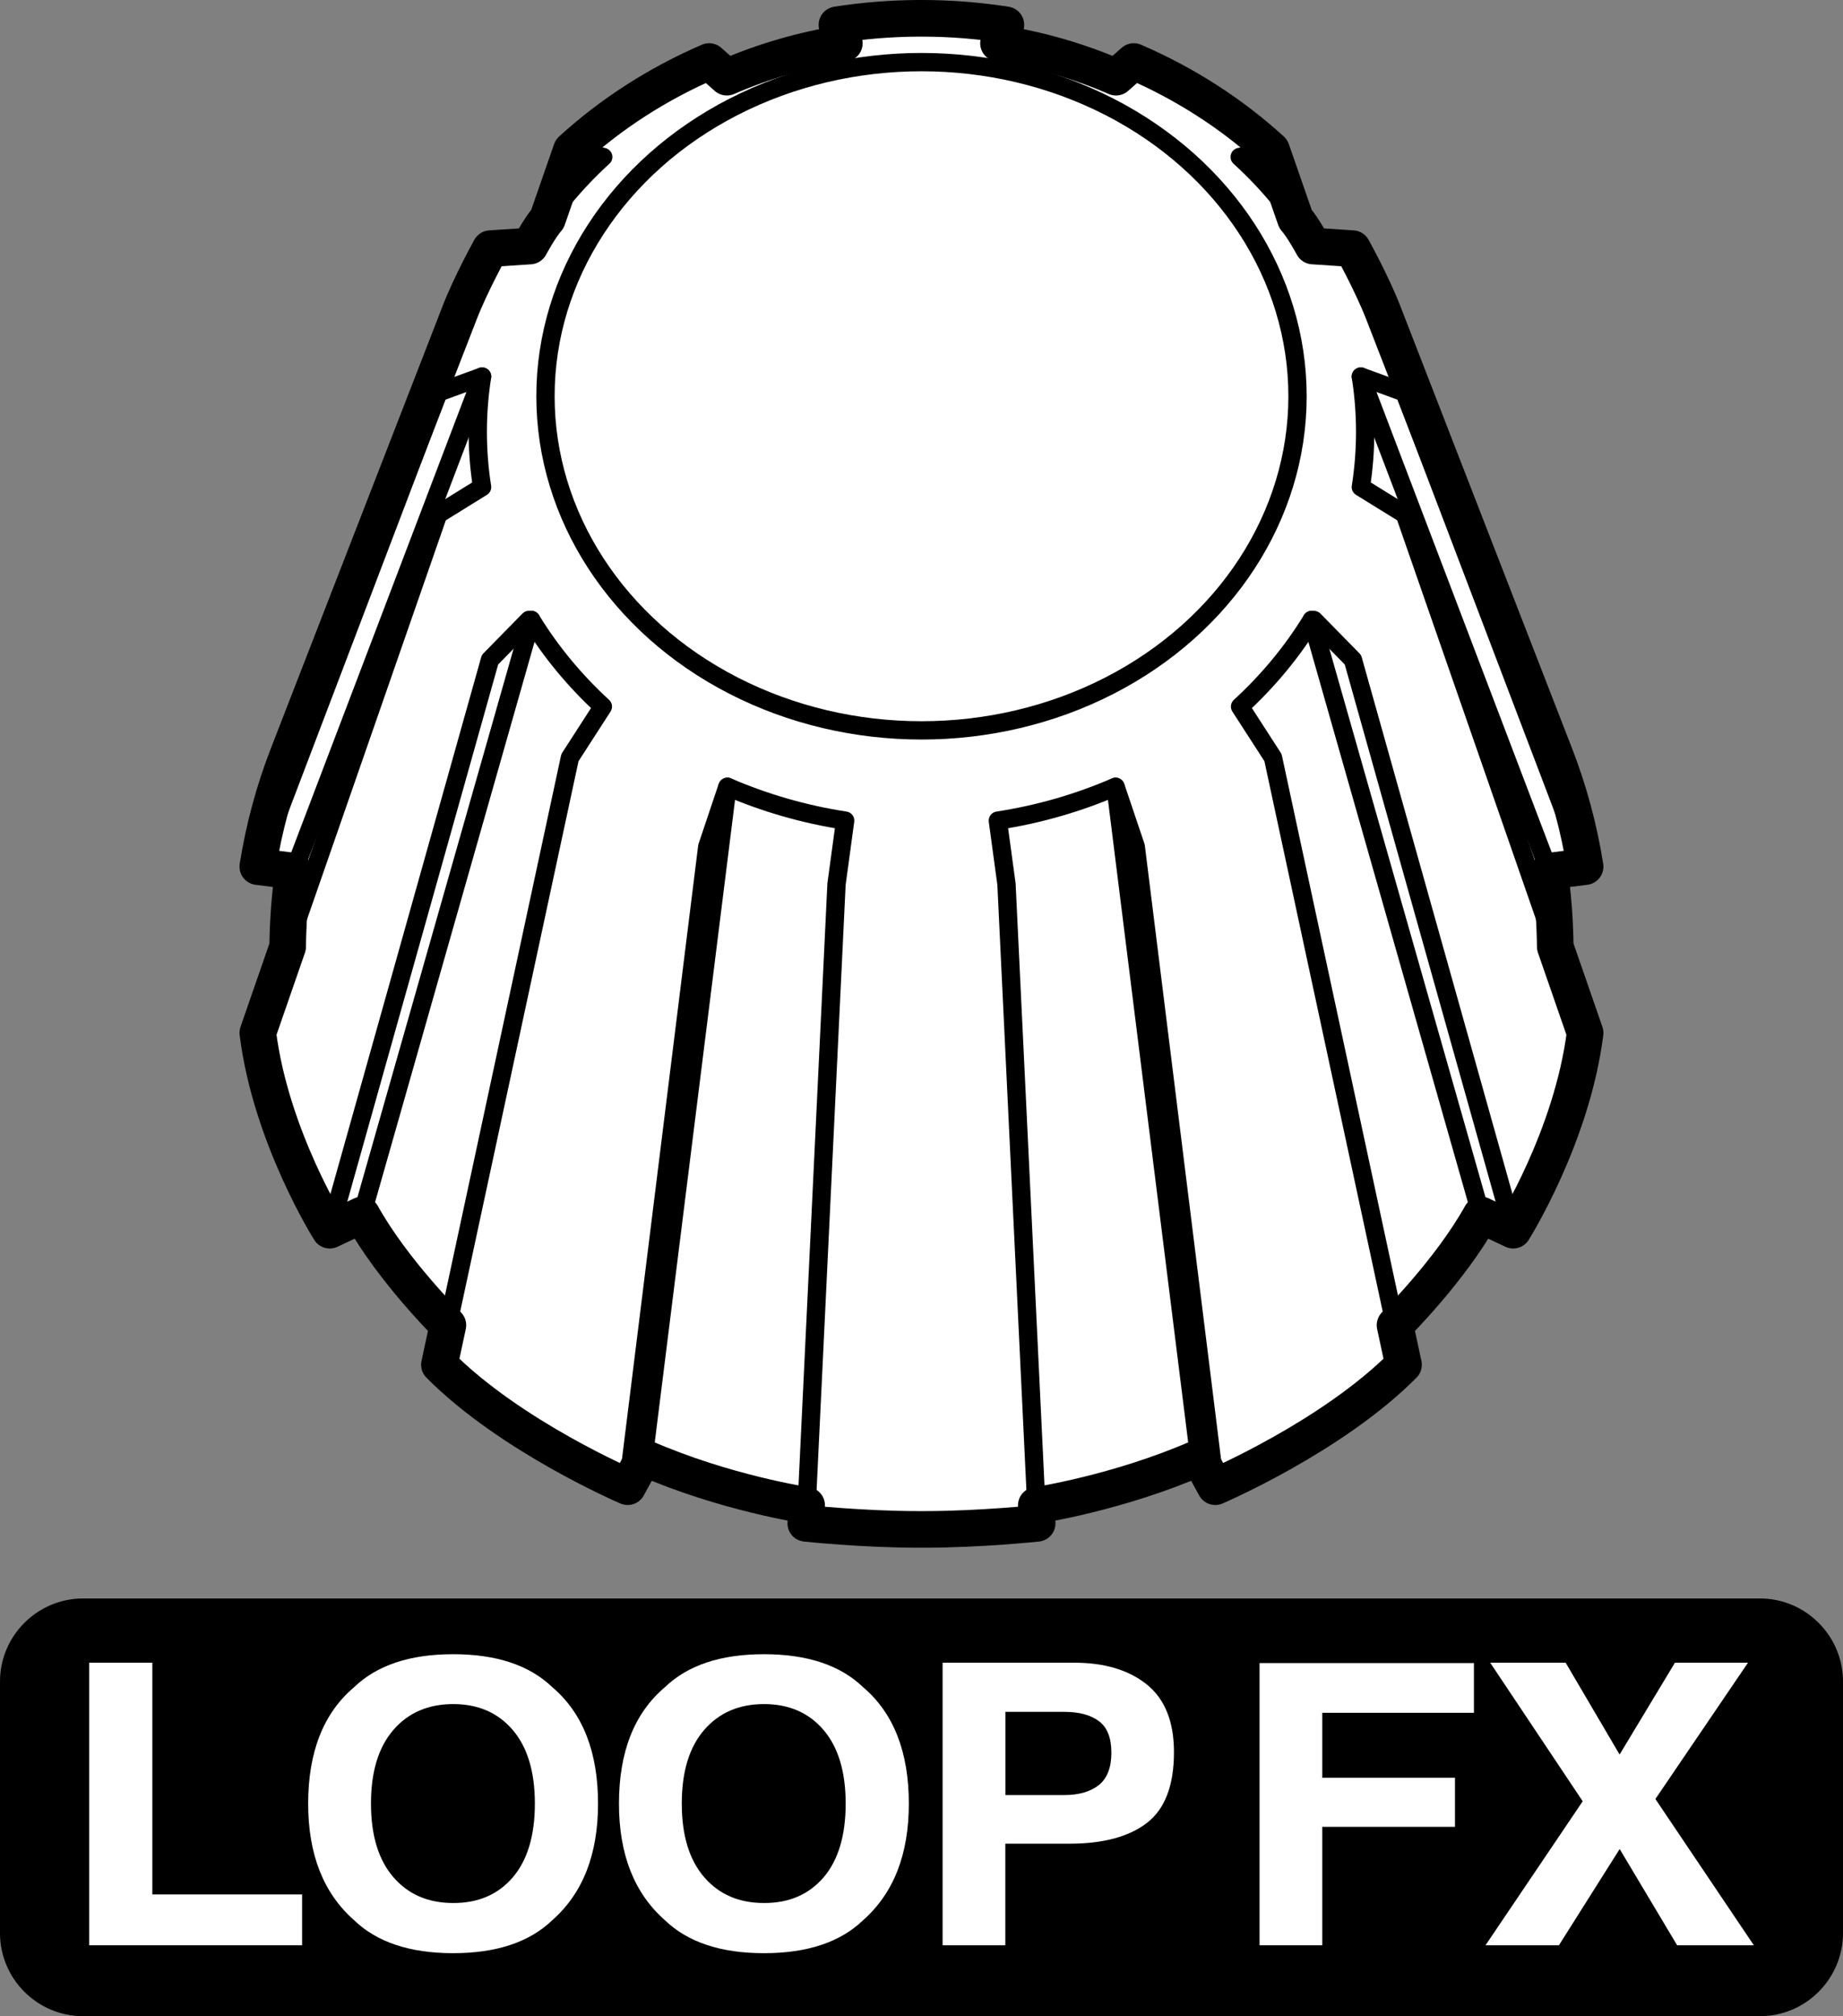
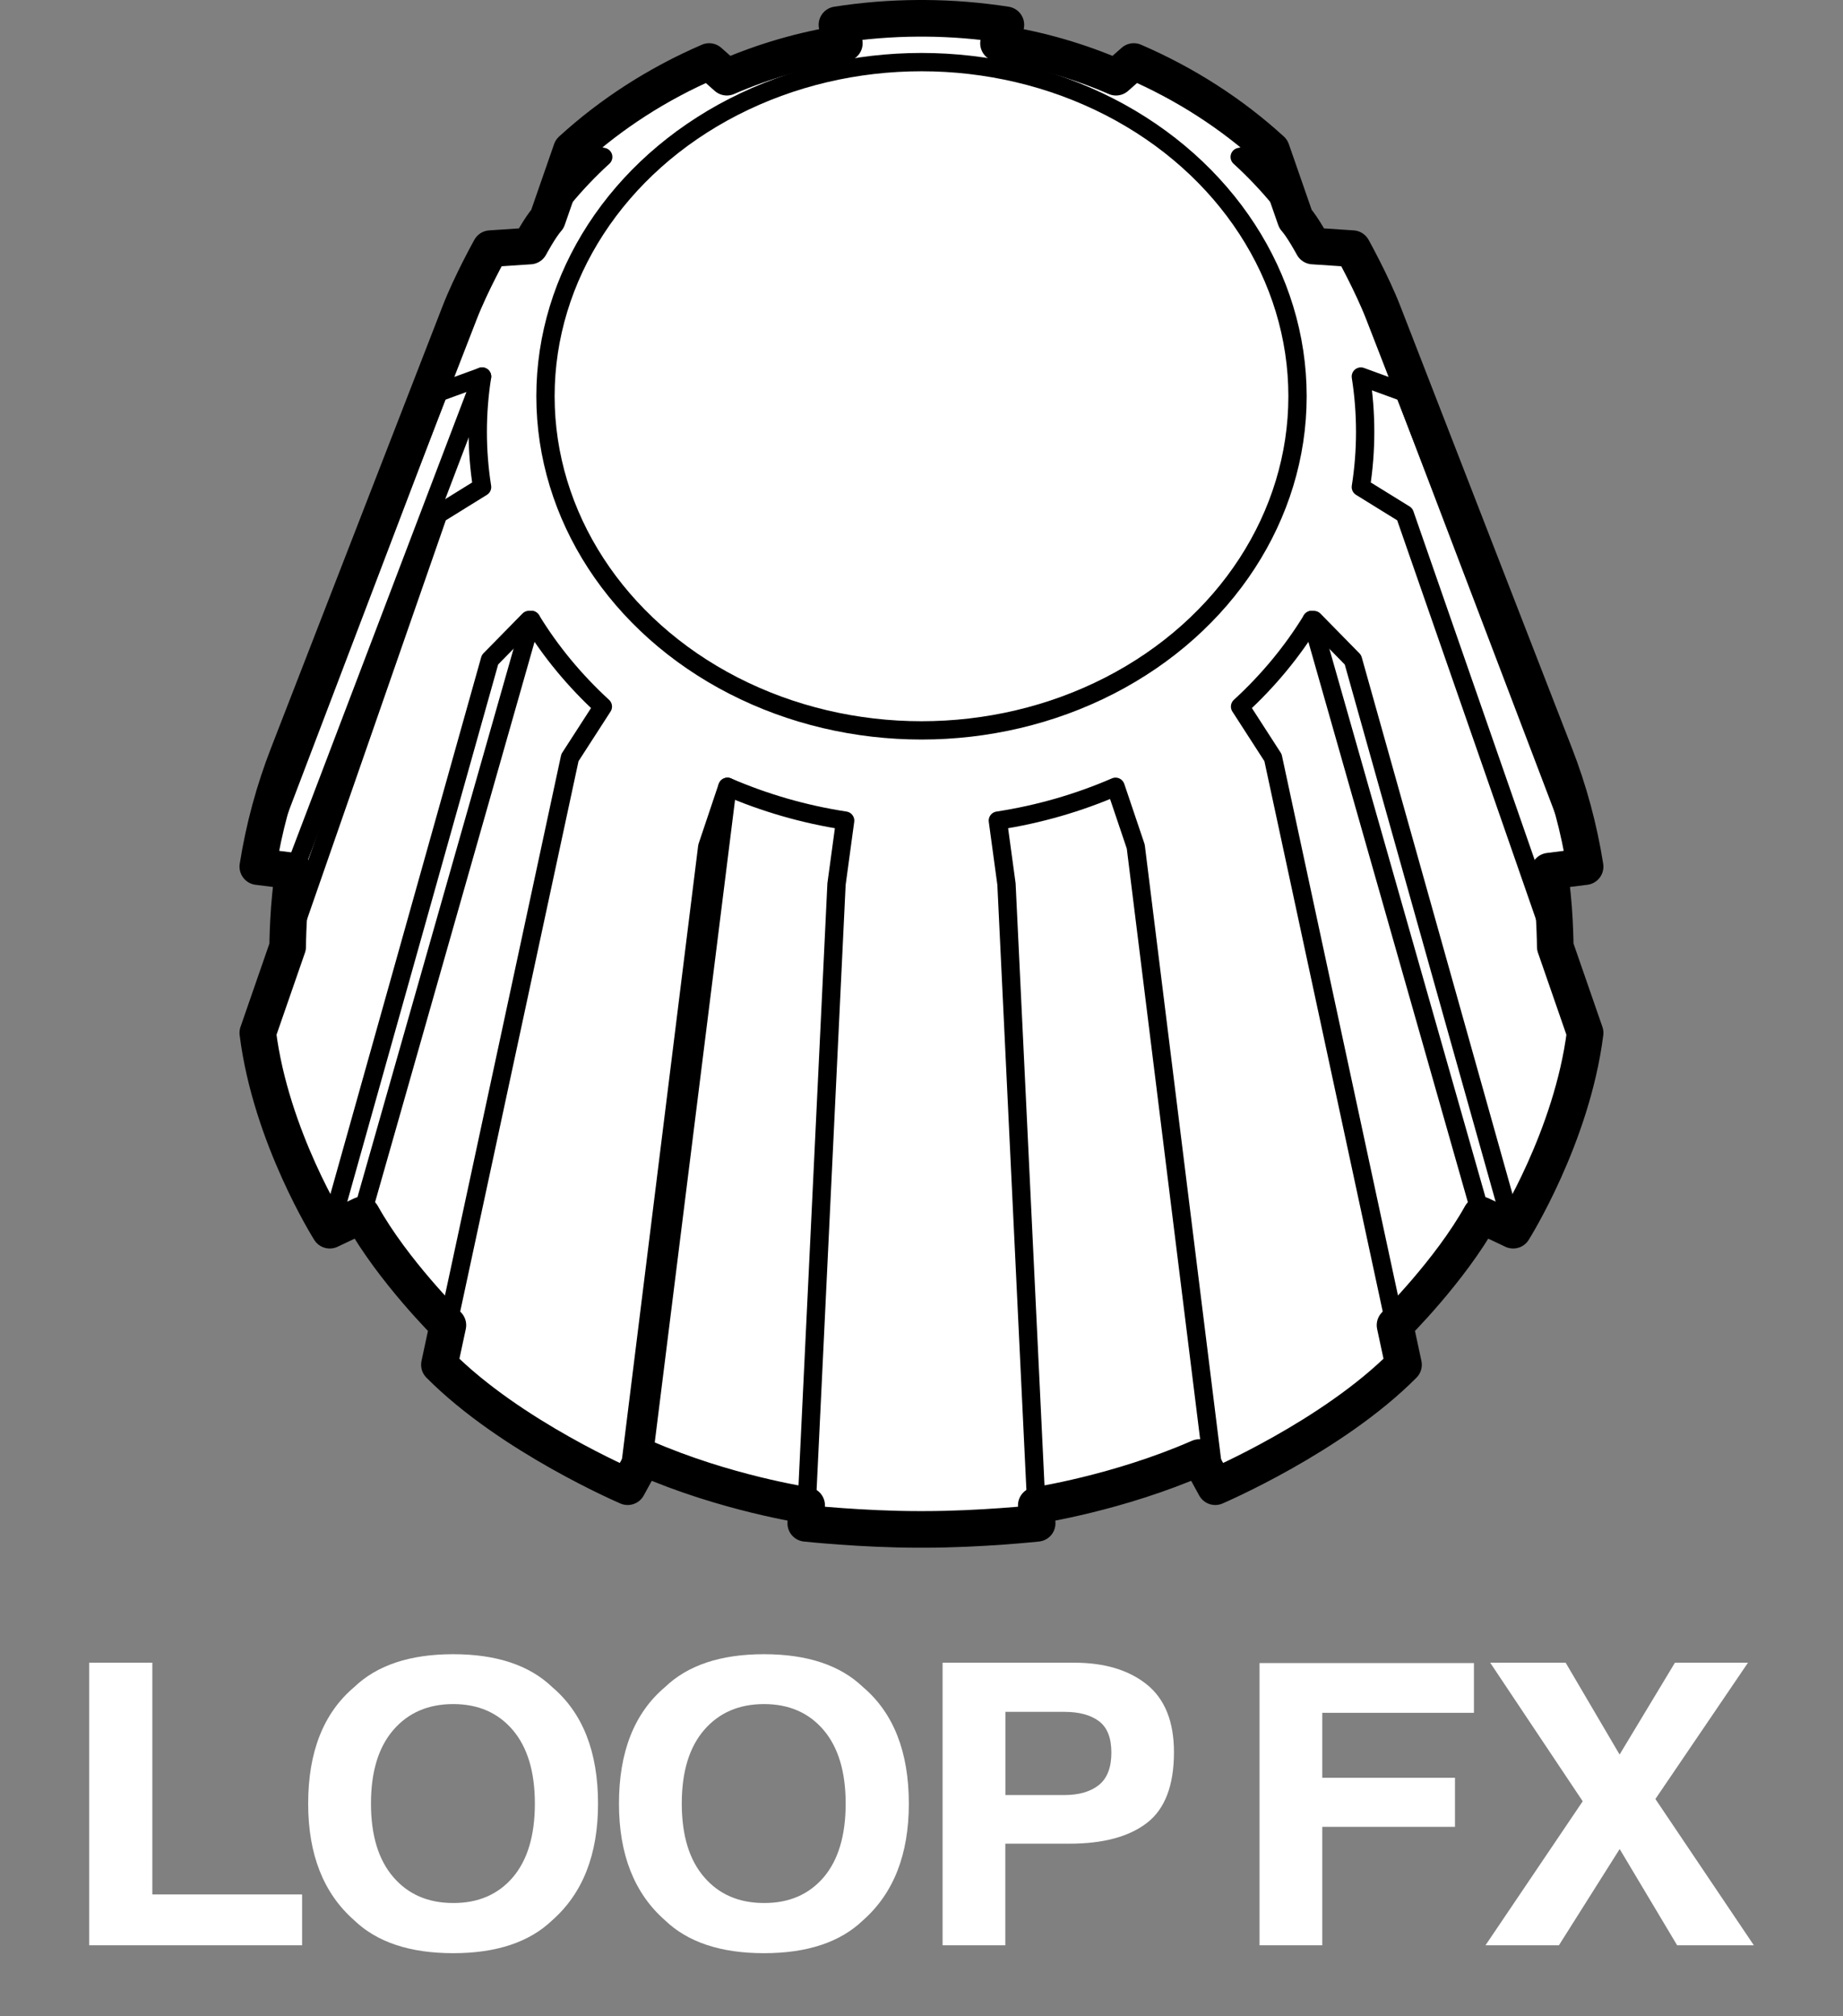
<svg xmlns="http://www.w3.org/2000/svg" version="1.1" id="レイヤー_1" x="0px" y="0px" width="25.178px" height="27.527px" viewBox="0 0 25.178 27.527" style="enable-background:new 0 0 25.178 27.527;" xml:space="preserve">
  <rect x="0" y="0" width="25.178" height="27.527" fill="#808080" stroke="none" />
  <style type="text/css">
	.st0{fill:#FFFFFF;stroke:#000000;stroke-width:0.5;stroke-linecap:round;stroke-linejoin:round;stroke-miterlimit:10;}
	.st1{fill:none;stroke:#000000;stroke-width:0.25;stroke-linecap:round;stroke-linejoin:round;stroke-miterlimit:10;}
	.st2{fill:#FFFFFF;}
</style>
  <g>
    <path class="st0" d="M12.627,20.881c0.77,0,1.542-0.083,1.542-0.083l-0.012-0.245c0,0,1.114-0.166,2.227-0.653l0.218,0.398   c0,0,1.598-0.683,2.572-1.665l-0.116-0.54c0,0,0.751-0.743,1.175-1.505l0.439,0.208c0,0,0.804-1.274,0.983-2.694l-0.408-1.176   c0,0-0.003-0.602-0.084-1.032l0.492-0.062c-0.083-0.524-0.222-1.038-0.415-1.533l-2.343-6.031   c-0.154-0.396-0.419-0.873-0.419-0.873l-0.541-0.036c0,0-0.137-0.255-0.239-0.37l-0.327-0.94c-0.541-0.494-1.177-0.905-1.882-1.209   l-0.243,0.214c-0.5-0.217-1.039-0.375-1.605-0.463l0.101-0.252c-0.363-0.056-0.735-0.087-1.116-0.089h-0.076   c-0.38,0.002-0.753,0.032-1.116,0.089l0.101,0.252c-0.566,0.088-1.104,0.246-1.605,0.463L9.688,0.84   C8.983,1.144,8.347,1.555,7.806,2.049l-0.327,0.94c-0.102,0.115-0.239,0.37-0.239,0.37L6.699,3.395c0,0-0.265,0.476-0.419,0.873   l-2.343,6.031c-0.193,0.495-0.332,1.009-0.415,1.533l0.492,0.062c-0.081,0.43-0.084,1.032-0.084,1.032l-0.408,1.176   c0.178,1.421,0.983,2.694,0.983,2.694l0.439-0.208c0.424,0.762,1.175,1.505,1.175,1.505l-0.116,0.54   c0.974,0.982,2.572,1.665,2.572,1.665L8.793,19.9c1.114,0.488,2.227,0.653,2.227,0.653l-0.012,0.245c0,0,0.772,0.083,1.542,0.083   H12.627z" />
    <path class="st1" d="M7.241,3.359C7.51,2.912,7.847,2.503,8.241,2.143L7.806,2.049" />
    <ellipse class="st1" cx="12.589" cy="5.41" rx="5.137" ry="4.562" />
    <path class="st1" d="M11.009,20.798l0.419-8.727l0.118-0.867c-0.567-0.087-1.107-0.245-1.608-0.462L9.934,10.75L9.662,11.56   l-1.086,8.739" />
    <path class="st1" d="M3.523,14.102l2.464-7.081L6.586,6.65l0,0C6.547,6.404,6.527,6.153,6.527,5.897   c0-0.257,0.02-0.509,0.059-0.756l0,0l-0.6,0.219l-2.464,6.472" />
    <path class="st1" d="M6.003,18.633l1.783-8.289l0.45-0.697l0,0C7.853,9.295,7.523,8.898,7.258,8.464l-0.031,0L6.694,9.007   l-2.189,7.789" />
    <line class="st1" x1="9.938" y1="10.743" x2="8.793" y2="19.9" />
    <line class="st1" x1="7.258" y1="8.464" x2="4.944" y2="16.589" />
    <line class="st1" x1="6.586" y1="5.141" x2="4.015" y2="11.893" />
    <path class="st1" d="M17.937,3.359c-0.269-0.447-0.607-0.856-1.001-1.216l0.435-0.094" />
    <path class="st1" d="M14.169,20.798l-0.419-8.727l-0.118-0.867c0.567-0.087,1.107-0.245,1.608-0.462l0.003,0.007l0.273,0.809   l1.086,8.739" />
    <path class="st1" d="M21.655,14.102l-2.464-7.081L18.591,6.65l0,0c0.039-0.246,0.059-0.498,0.059-0.753   c0-0.257-0.02-0.509-0.059-0.756l0,0l0.6,0.219l2.464,6.472" />
    <path class="st1" d="M19.174,18.633l-1.783-8.289l-0.45-0.697l0,0c0.383-0.351,0.713-0.749,0.978-1.182l0.031,0l0.533,0.543   l2.189,7.789" />
-     <line class="st1" x1="15.24" y1="10.743" x2="16.384" y2="19.9" />
    <line class="st1" x1="17.919" y1="8.464" x2="20.233" y2="16.589" />
-     <line class="st1" x1="18.591" y1="5.141" x2="21.162" y2="11.893" />
  </g>
-   <path d="M1.134,27.527C0.51,27.527,0,27.017,0,26.393l0-3.435c0-0.624,0.51-1.134,1.134-1.134h22.91c0.624,0,1.134,0.51,1.134,1.134  v3.435c0,0.624-0.51,1.134-1.134,1.134H1.134z" />
  <g>
    <path class="st2" d="M1.218,22.701h0.863v3.164h2.046v0.694H1.218V22.701z" />
    <path class="st2" d="M6.191,26.667c-0.59,0-1.042-0.15-1.353-0.45c-0.419-0.368-0.628-0.899-0.628-1.591   c0-0.707,0.209-1.237,0.628-1.591c0.312-0.3,0.763-0.45,1.353-0.45s1.042,0.15,1.354,0.45c0.417,0.354,0.625,0.885,0.625,1.591   c0,0.693-0.208,1.223-0.625,1.591C7.232,26.517,6.781,26.667,6.191,26.667z M7.007,25.63c0.2-0.236,0.3-0.571,0.3-1.005   c0-0.433-0.1-0.767-0.301-1.004c-0.201-0.236-0.472-0.355-0.814-0.355c-0.342,0-0.615,0.118-0.818,0.353   c-0.204,0.236-0.306,0.571-0.306,1.005s0.102,0.769,0.306,1.005c0.203,0.236,0.476,0.353,0.818,0.353   C6.533,25.983,6.805,25.866,7.007,25.63z" />
    <path class="st2" d="M10.437,26.667c-0.59,0-1.042-0.15-1.353-0.45c-0.419-0.368-0.628-0.899-0.628-1.591   c0-0.707,0.209-1.237,0.628-1.591c0.312-0.3,0.763-0.45,1.353-0.45c0.59,0,1.042,0.15,1.354,0.45   c0.417,0.354,0.625,0.885,0.625,1.591c0,0.693-0.208,1.223-0.625,1.591C11.479,26.517,11.028,26.667,10.437,26.667z M11.253,25.63   c0.2-0.236,0.3-0.571,0.3-1.005c0-0.433-0.1-0.767-0.301-1.004c-0.201-0.236-0.472-0.355-0.814-0.355   c-0.342,0-0.615,0.118-0.818,0.353c-0.204,0.236-0.306,0.571-0.306,1.005s0.102,0.769,0.306,1.005   c0.203,0.236,0.476,0.353,0.818,0.353C10.779,25.983,11.051,25.866,11.253,25.63z" />
    <path class="st2" d="M14.611,25.172h-0.877v1.387h-0.857v-3.858h1.799c0.414,0,0.745,0.1,0.992,0.298   c0.246,0.199,0.37,0.507,0.37,0.924c0,0.455-0.124,0.777-0.37,0.966C15.421,25.078,15.069,25.172,14.611,25.172z M15.015,24.369   c0.112-0.092,0.168-0.239,0.168-0.44s-0.056-0.344-0.169-0.429c-0.113-0.085-0.271-0.128-0.475-0.128h-0.804v1.136h0.804   C14.742,24.508,14.901,24.461,15.015,24.369z" />
    <path class="st2" d="M20.135,23.385h-2.071v0.887h1.813v0.67h-1.813v1.617h-0.857v-3.853h2.929V23.385z" />
    <path class="st2" d="M23.96,26.559h-1.048l-0.785-1.314l-0.83,1.314h-1.003l1.328-1.966l-1.264-1.892h1.031l0.737,1.254   l0.756-1.254h0.998l-1.265,1.861L23.96,26.559z" />
  </g>
</svg>